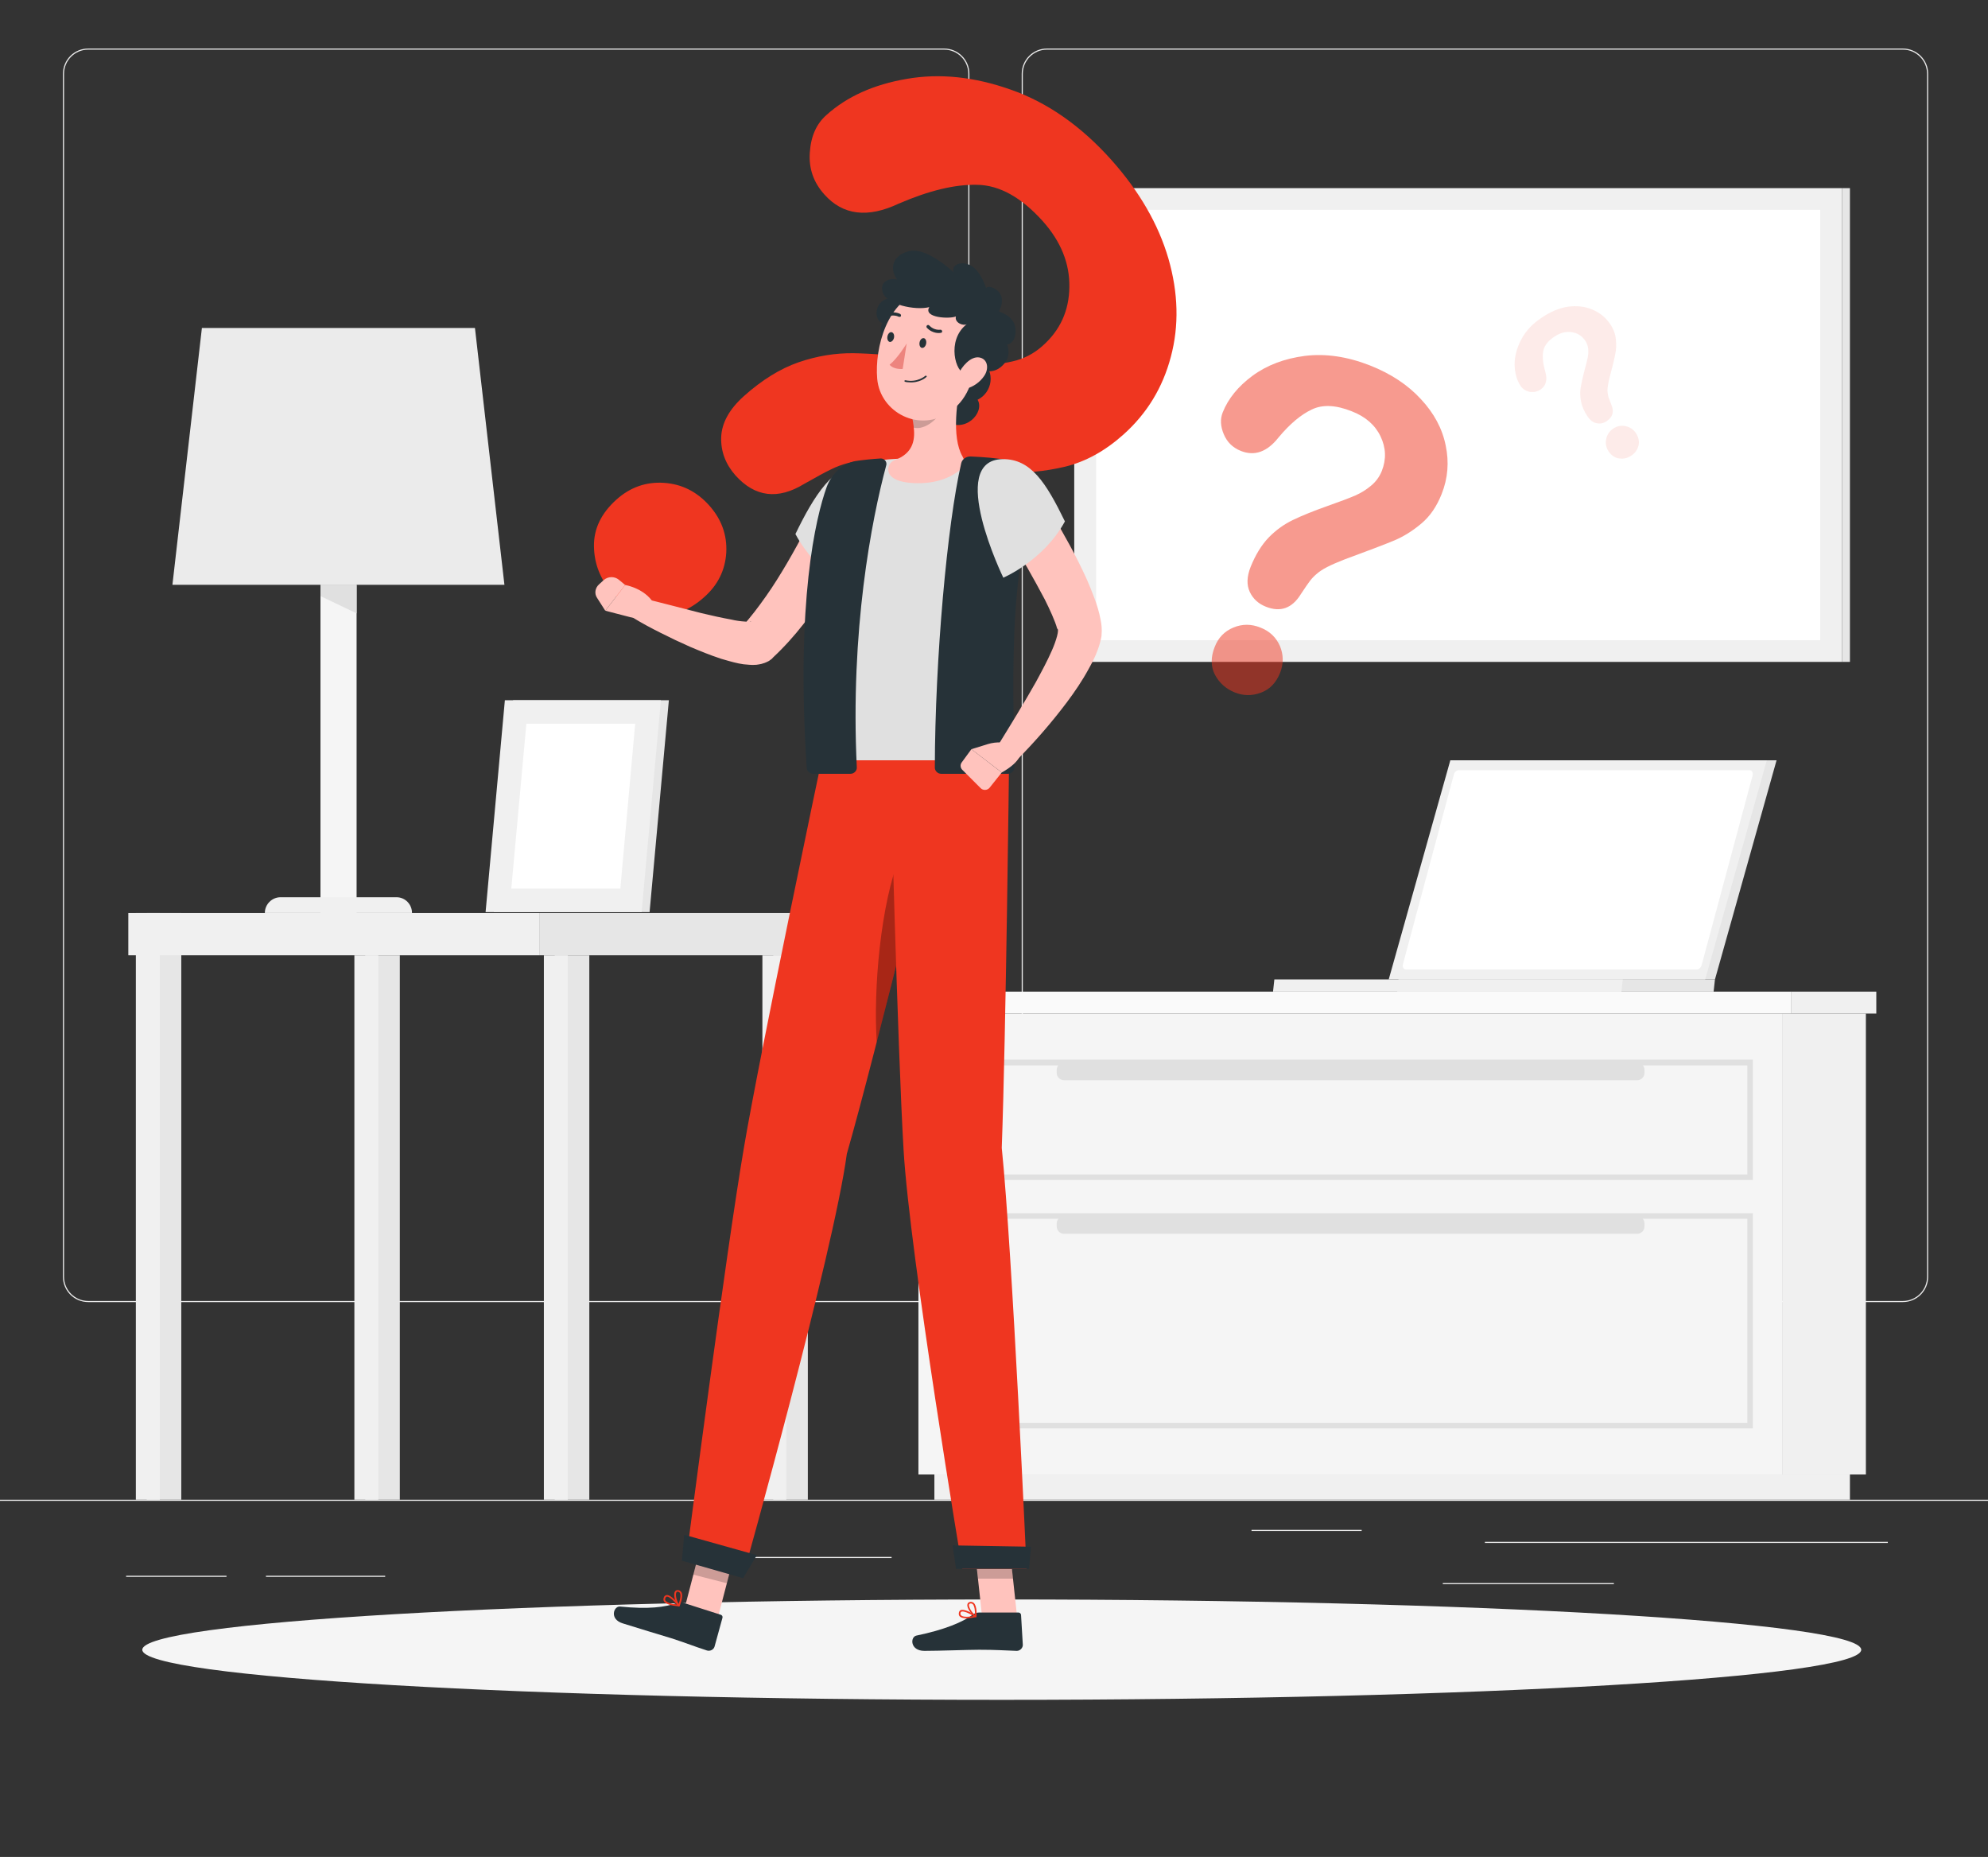
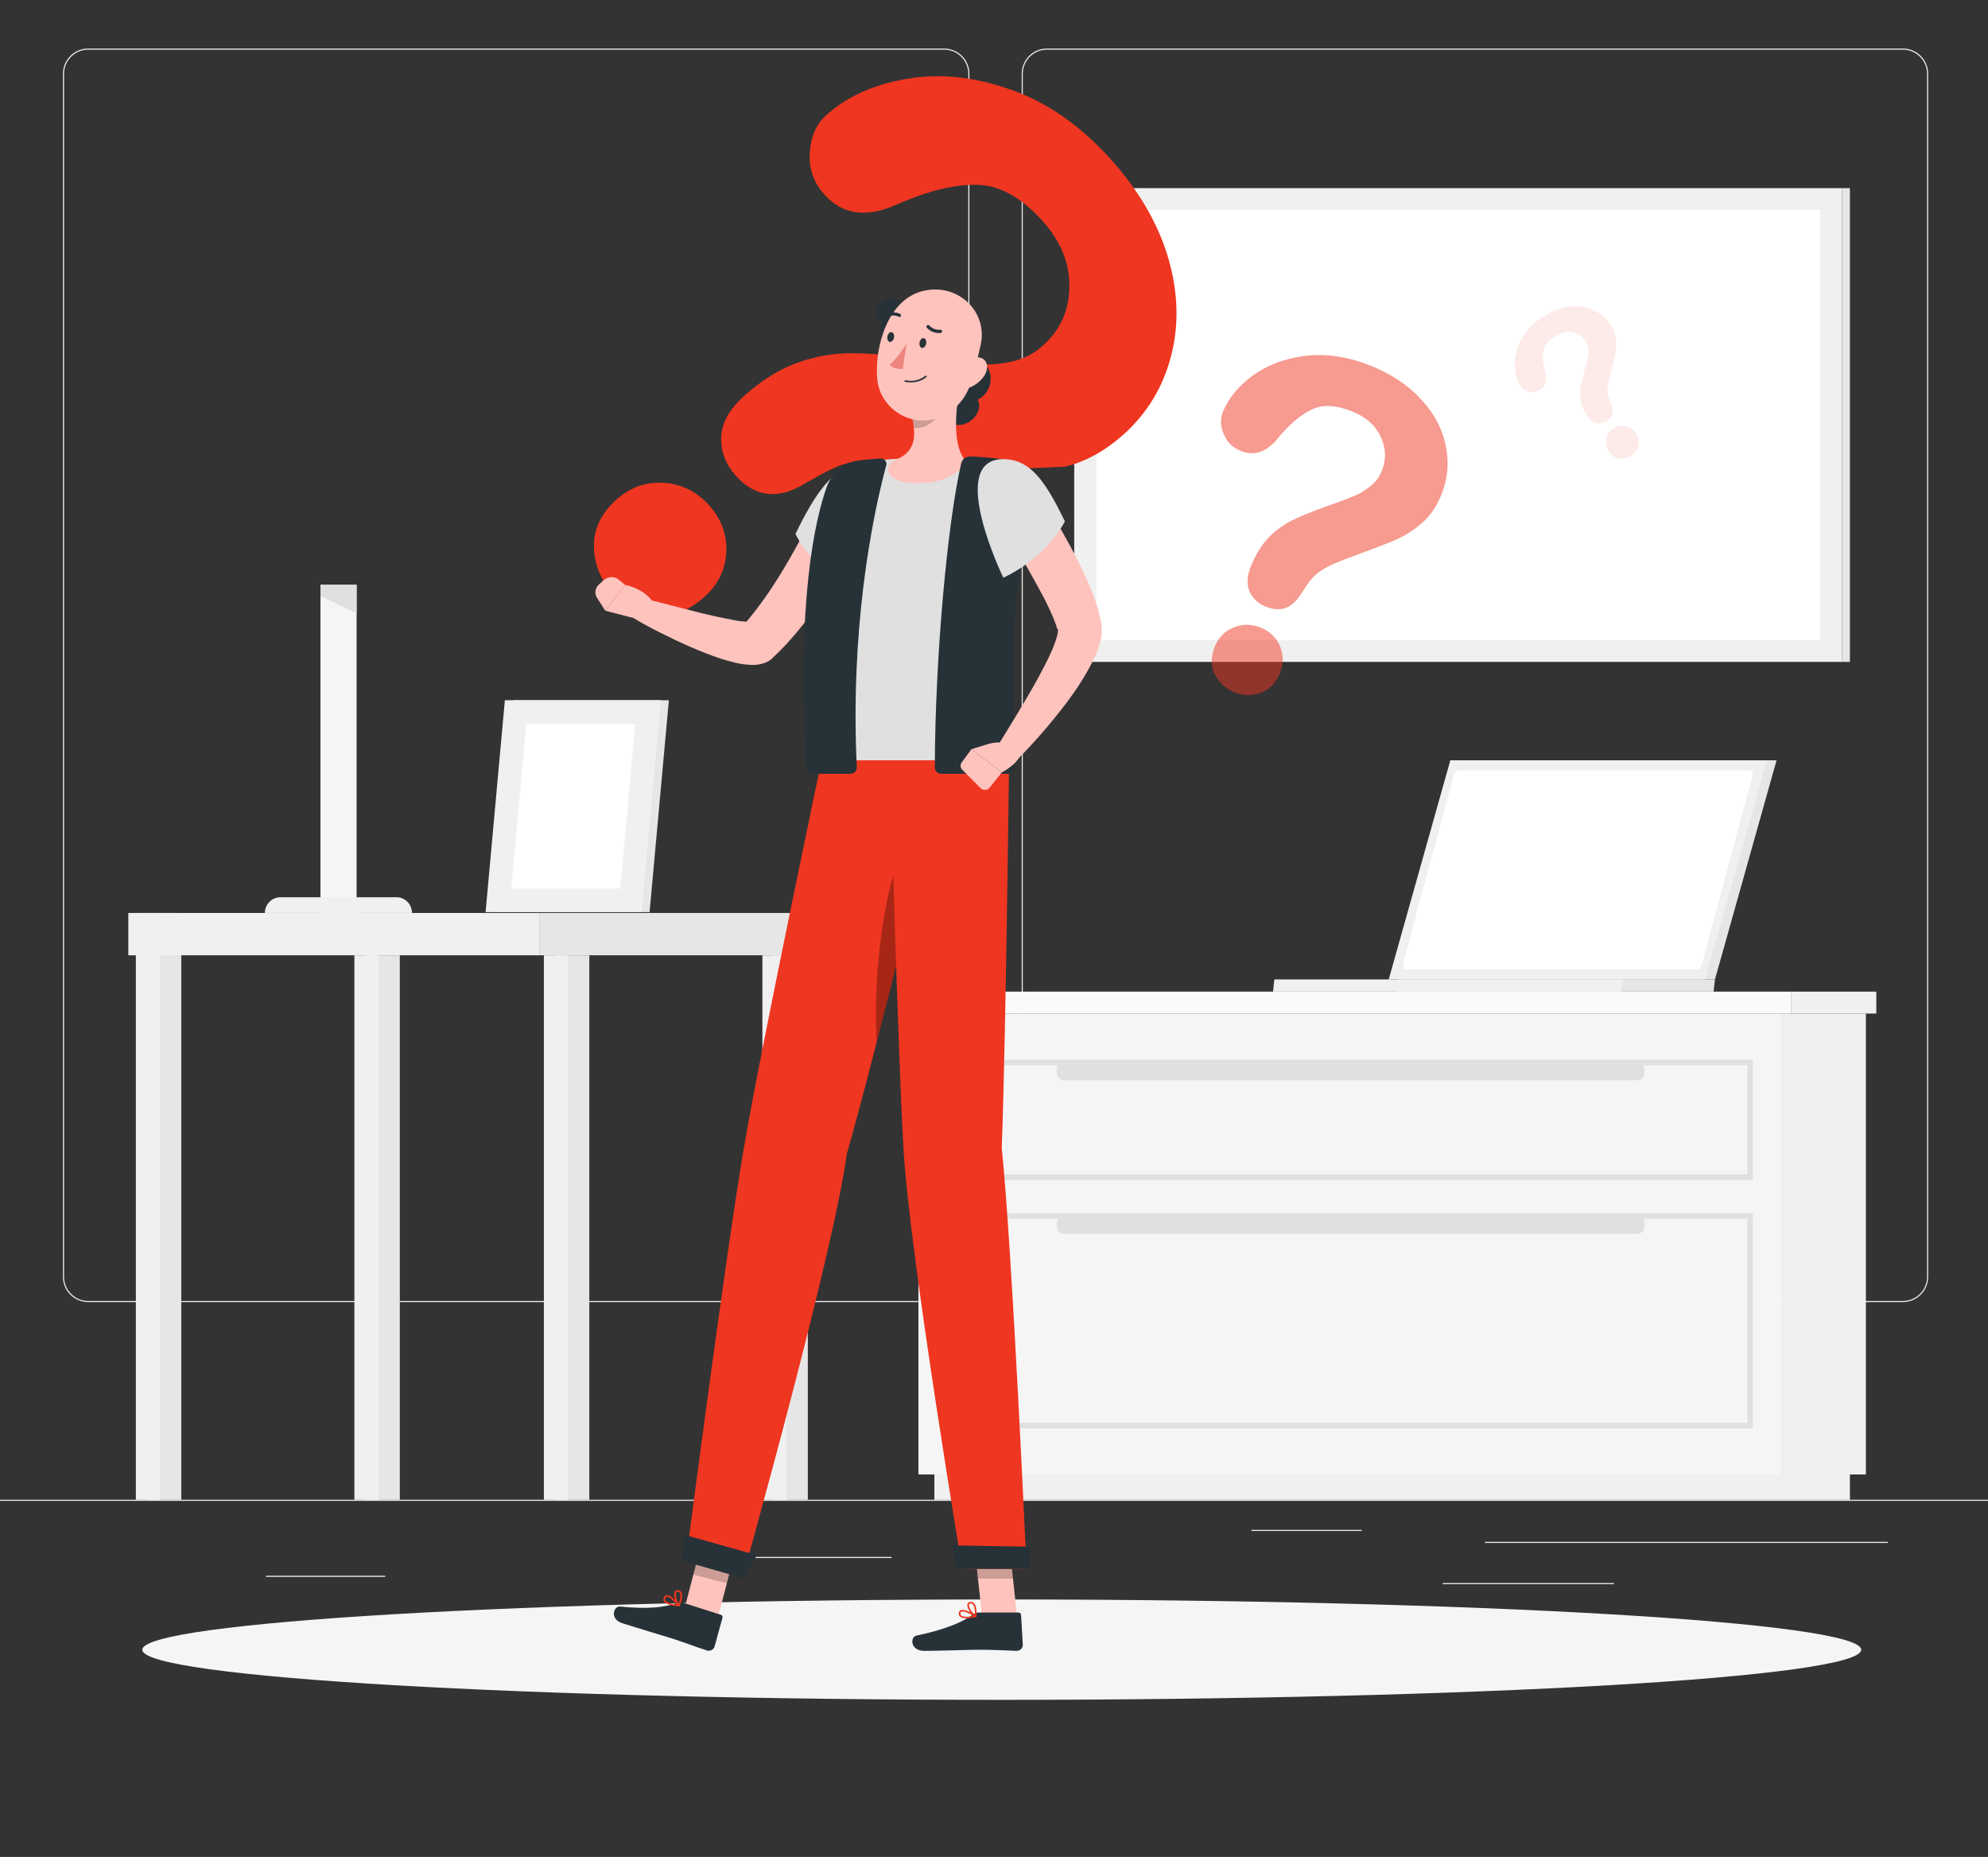
<svg xmlns="http://www.w3.org/2000/svg" width="727" height="679" viewBox="0 0 727 679" fill="none">
  <rect x="0" y="0" width="727" height="679" fill="#333333" stroke="none" />
  <g clip-path="url(#clip0_457_11007)">
    <path d="M771.576 548.79H-38.903V548.385H771.576V548.79Z" fill="#EBEBEB" />
    <path d="M543.021 564.184H690.366V563.779H543.021V564.184Z" fill="#EBEBEB" />
    <path d="M457.678 559.809H497.959V559.404H457.678V559.809Z" fill="#EBEBEB" />
    <path d="M590.191 579.257H527.622V578.852H590.191V579.257Z" fill="#EBEBEB" />
-     <path d="M46.116 576.583H82.831V576.178H46.116V576.583Z" fill="#EBEBEB" />
    <path d="M97.257 576.583H140.861V576.178H97.257V576.583Z" fill="#EBEBEB" />
    <path d="M250.113 569.694H326.055V569.289H250.113V569.694Z" fill="#EBEBEB" />
    <path fill-rule="evenodd" clip-rule="evenodd" d="M345.264 476.11H32.257C27.151 476.11 23.018 471.977 23.018 466.873V26.981C23.018 21.877 27.151 17.744 32.257 17.744H345.264C350.37 17.744 354.504 21.877 354.504 26.981V466.873C354.504 471.977 350.37 476.11 345.264 476.11ZM32.257 18.149C27.394 18.149 23.423 22.12 23.423 26.981V466.873C23.423 471.734 27.394 475.704 32.257 475.704H345.264C350.127 475.704 354.098 471.734 354.098 466.873V26.981C354.098 22.12 350.127 18.149 345.264 18.149H32.257Z" fill="#EBEBEB" />
    <path fill-rule="evenodd" clip-rule="evenodd" d="M695.877 476.11H382.87C377.764 476.11 373.631 471.977 373.631 466.873V26.981C373.631 21.877 377.764 17.744 382.87 17.744H695.877C700.983 17.744 705.117 21.877 705.117 26.981V466.873C705.117 471.977 700.983 476.11 695.877 476.11ZM382.87 18.149C378.007 18.149 374.036 22.12 374.036 26.981V466.873C374.036 471.734 378.007 475.704 382.87 475.704H695.877C700.74 475.704 704.712 471.734 704.712 466.873V26.981C704.712 22.12 700.74 18.149 695.877 18.149H382.87Z" fill="#EBEBEB" />
    <path d="M651.95 539.148H682.343V370.613H651.95V539.148Z" fill="#F0F0F0" />
    <path d="M341.698 539.148H676.507V548.385H341.698V539.148Z" fill="#F0F0F0" />
    <path d="M651.95 539.148H335.863V370.613H651.95V539.148Z" fill="#F5F5F5" />
    <path d="M655.11 362.592H686.152V370.613H655.11V362.592Z" fill="#F0F0F0" />
    <path d="M655.111 362.592H332.054V370.613H655.111V362.592Z" fill="#FAFAFA" />
    <path fill-rule="evenodd" clip-rule="evenodd" d="M641.009 431.464H346.805V387.467H641.009V431.464ZM348.831 429.438H638.983V389.573H348.831V429.438Z" fill="#E0E0E0" />
    <path fill-rule="evenodd" clip-rule="evenodd" d="M641.009 522.294H346.805V443.617H641.009V522.294ZM348.831 520.268H638.983V445.643H348.831V520.268Z" fill="#E0E0E0" />
    <path d="M389.192 395.002H598.701C600.16 395.002 601.376 393.786 601.376 392.328V391.193C601.376 389.735 600.16 388.52 598.701 388.52H389.192C387.652 388.52 386.437 389.735 386.437 391.193V392.328C386.437 393.786 387.652 395.002 389.192 395.002Z" fill="#E0E0E0" />
    <path d="M389.192 451.154H598.701C600.16 451.154 601.376 449.939 601.376 448.48V447.346C601.376 445.887 600.16 444.672 598.701 444.672H389.192C387.652 444.672 386.437 445.887 386.437 447.346V448.48C386.437 449.939 387.652 451.154 389.192 451.154Z" fill="#E0E0E0" />
    <path d="M53.653 548.386H66.297V333.828H53.653V548.386Z" fill="#E6E6E6" />
    <path d="M49.683 548.386H58.436V333.828H49.683V548.386Z" fill="#F0F0F0" />
    <path d="M197.19 349.304H46.927V333.828H197.19V349.304Z" fill="#F0F0F0" />
    <path d="M202.863 548.386H215.507V349.305H202.863V548.386Z" fill="#E6E6E6" />
    <path d="M198.892 548.386H207.645V349.305H198.892V548.386Z" fill="#F0F0F0" />
    <path d="M282.776 548.386H295.42V349.305H282.776V548.386Z" fill="#E6E6E6" />
    <path d="M278.805 548.386H287.558V349.305H278.805V548.386Z" fill="#F0F0F0" />
    <path d="M133.567 548.386H146.211V349.305H133.567V548.386Z" fill="#E6E6E6" />
    <path d="M129.596 548.386H138.349V349.305H129.596V548.386Z" fill="#F0F0F0" />
    <path d="M197.189 349.304H295.42V333.828H197.189V349.304Z" fill="#E6E6E6" />
-     <path d="M184.465 213.827H63.056L73.835 119.918H173.686L184.465 213.827Z" fill="#EBEBEB" />
    <path d="M130.406 333.828H117.195V213.828H130.406V333.828Z" fill="#F5F5F5" />
    <path d="M150.668 333.827H96.853C96.853 330.667 99.446 328.074 102.607 328.074H144.995C148.156 328.074 150.668 330.667 150.668 333.827Z" fill="#F0F0F0" />
    <path d="M130.406 224.281L117.195 217.96V213.828H130.406V224.281Z" fill="#E0E0E0" />
    <path d="M180.575 333.504H237.552L244.603 256.043H187.626L180.575 333.504Z" fill="#E6E6E6" />
    <path d="M177.576 333.504H234.634L241.685 256.043H184.627L177.576 333.504Z" fill="#F0F0F0" />
    <path d="M226.853 324.914L232.283 264.631H192.489L186.978 324.914H226.853Z" fill="white" />
    <path d="M649.68 278H533.943L511.412 358.135H627.149L649.68 278Z" fill="#E6E6E6" />
    <path d="M627.148 358.135L626.662 362.591H510.926L511.412 358.135H627.148Z" fill="#E6E6E6" />
    <path d="M646.114 278H530.377L507.846 358.135H623.582L646.114 278Z" fill="#F0F0F0" />
    <path d="M622.286 352.869L640.927 283.51C641.17 282.457 640.684 281.646 639.792 281.646H533.457C532.647 281.646 531.917 282.295 531.674 283.186L513.033 352.625C512.79 353.598 513.276 354.489 514.168 354.489H620.503C621.313 354.489 622.043 353.76 622.286 352.869Z" fill="white" />
    <path d="M593.433 358.135L592.946 362.591H465.539L466.025 358.135H593.433Z" fill="#F0F0F0" />
    <path d="M673.671 242.025H392.84V68.791H673.671V242.025Z" fill="#F0F0F0" />
    <path d="M665.647 234.085H400.863V76.732H665.647V234.085Z" fill="white" />
    <path d="M673.671 242.025H676.508V68.791H673.671V242.025Z" fill="#E6E6E6" />
    <path d="M680.641 603.241C680.641 613.369 539.942 621.553 366.337 621.553C192.732 621.553 52.033 613.369 52.033 603.241C52.033 593.112 192.732 584.848 366.337 584.848C539.942 584.848 680.641 593.112 680.641 603.241Z" fill="#F5F5F5" />
-     <path d="M302.227 42.053C309.738 35.3 319.518 30.898 331.567 28.845C343.616 26.739 356.34 28.062 369.74 32.816C383.086 37.515 395.297 46.05 406.374 58.42C416.64 69.926 423.61 81.972 427.284 94.558C430.905 107.144 431.202 119.109 428.176 130.452C425.204 141.742 419.423 151.222 410.832 158.893C404.132 164.888 397.027 168.805 389.516 170.641C381.952 172.424 374.657 173.099 367.633 172.667C360.555 172.181 348.317 170.965 330.918 169.021C326.001 168.535 321.895 168.319 318.599 168.373C315.303 168.373 312.521 168.67 310.251 169.264C307.982 169.858 305.875 170.641 303.929 171.614C301.984 172.532 298.688 174.315 294.042 176.961C284.478 182.795 276.13 181.769 268.998 173.882C265.324 169.723 263.568 165.051 263.73 159.865C263.946 154.625 266.701 149.629 271.997 144.875C278.642 138.933 285.315 134.801 292.015 132.478C298.769 130.155 305.523 129.048 312.277 129.156C318.977 129.264 327.46 129.966 337.726 131.263C346.696 132.343 353.315 132.991 357.583 133.207C361.852 133.477 366.066 133.126 370.227 132.154C374.387 131.236 378.088 129.318 381.33 126.401C387.706 120.729 390.948 113.599 391.056 105.01C391.218 96.367 387.976 88.319 381.33 80.864C373.496 72.167 365.526 67.738 357.421 67.576C349.37 67.36 339.78 69.656 328.649 74.463C317.302 79.811 308.252 78.704 301.498 71.141C297.5 66.712 295.717 61.58 296.149 55.746C296.527 49.858 298.553 45.294 302.227 42.053ZM223.854 216.664C219.532 211.803 217.316 206.185 217.208 199.811C217.1 193.383 219.856 187.657 225.475 182.633C230.5 178.15 236.281 176.124 242.819 176.556C249.303 176.988 254.814 179.743 259.353 184.821C263.838 189.845 265.918 195.57 265.594 201.999C265.216 208.481 262.514 213.936 257.489 218.366C251.978 223.335 246.034 225.469 239.658 224.767C233.283 224.011 228.015 221.31 223.854 216.664Z" fill="#EF3620" />
+     <path d="M302.227 42.053C309.738 35.3 319.518 30.898 331.567 28.845C343.616 26.739 356.34 28.062 369.74 32.816C383.086 37.515 395.297 46.05 406.374 58.42C416.64 69.926 423.61 81.972 427.284 94.558C430.905 107.144 431.202 119.109 428.176 130.452C425.204 141.742 419.423 151.222 410.832 158.893C404.132 164.888 397.027 168.805 389.516 170.641C360.555 172.181 348.317 170.965 330.918 169.021C326.001 168.535 321.895 168.319 318.599 168.373C315.303 168.373 312.521 168.67 310.251 169.264C307.982 169.858 305.875 170.641 303.929 171.614C301.984 172.532 298.688 174.315 294.042 176.961C284.478 182.795 276.13 181.769 268.998 173.882C265.324 169.723 263.568 165.051 263.73 159.865C263.946 154.625 266.701 149.629 271.997 144.875C278.642 138.933 285.315 134.801 292.015 132.478C298.769 130.155 305.523 129.048 312.277 129.156C318.977 129.264 327.46 129.966 337.726 131.263C346.696 132.343 353.315 132.991 357.583 133.207C361.852 133.477 366.066 133.126 370.227 132.154C374.387 131.236 378.088 129.318 381.33 126.401C387.706 120.729 390.948 113.599 391.056 105.01C391.218 96.367 387.976 88.319 381.33 80.864C373.496 72.167 365.526 67.738 357.421 67.576C349.37 67.36 339.78 69.656 328.649 74.463C317.302 79.811 308.252 78.704 301.498 71.141C297.5 66.712 295.717 61.58 296.149 55.746C296.527 49.858 298.553 45.294 302.227 42.053ZM223.854 216.664C219.532 211.803 217.316 206.185 217.208 199.811C217.1 193.383 219.856 187.657 225.475 182.633C230.5 178.15 236.281 176.124 242.819 176.556C249.303 176.988 254.814 179.743 259.353 184.821C263.838 189.845 265.918 195.57 265.594 201.999C265.216 208.481 262.514 213.936 257.489 218.366C251.978 223.335 246.034 225.469 239.658 224.767C233.283 224.011 228.015 221.31 223.854 216.664Z" fill="#EF3620" />
    <g opacity="0.5">
      <path d="M447.141 150.79C449.14 145.766 452.76 141.31 458.001 137.421C463.296 133.531 469.699 131.101 477.21 130.128C484.774 129.21 492.69 130.371 500.957 133.612C508.629 136.637 514.843 140.743 519.598 145.928C524.407 151.06 527.432 156.705 528.675 162.863C529.972 168.967 529.486 174.882 527.216 180.608C525.433 185.145 522.975 188.737 519.841 191.384C516.653 194.085 513.33 196.165 509.872 197.623C506.36 199.082 500.2 201.431 491.393 204.672C488.908 205.645 486.881 206.536 485.314 207.346C483.748 208.157 482.505 208.967 481.586 209.777C480.614 210.587 479.776 211.452 479.074 212.37C478.371 213.288 477.237 214.936 475.67 217.313C472.482 222.444 468.24 223.957 462.945 221.85C460.19 220.77 458.217 218.96 457.029 216.421C455.84 213.882 455.948 210.83 457.353 207.265C459.136 202.836 461.351 199.244 463.999 196.489C466.646 193.788 469.618 191.654 472.914 190.088C476.156 188.521 480.371 186.82 485.558 184.983C490.15 183.363 493.5 182.093 495.608 181.175C497.715 180.257 499.633 179.068 501.362 177.61C503.145 176.151 504.469 174.342 505.333 172.181C507.008 167.914 506.846 163.7 504.847 159.541C502.848 155.382 499.336 152.33 494.311 150.385C488.475 148.062 483.612 147.846 479.722 149.737C475.778 151.573 471.725 154.976 467.565 159.946C463.405 165.24 458.812 166.887 453.787 164.889C450.815 163.7 448.735 161.675 447.546 158.812C446.303 155.895 446.168 153.221 447.141 150.79ZM451.599 253.207C448.357 251.911 445.925 249.75 444.304 246.725C442.737 243.7 442.71 240.297 444.223 236.516C445.52 233.167 447.789 230.817 451.031 229.467C454.273 228.116 457.569 228.116 460.919 229.467C464.269 230.763 466.646 233.005 468.051 236.192C469.402 239.379 469.429 242.647 468.132 245.996C466.673 249.669 464.323 252.1 461.081 253.288C457.893 254.477 454.732 254.45 451.599 253.207Z" fill="#EF3620" />
    </g>
    <g opacity="0.1">
      <path d="M556.151 141.228C554.746 139.176 553.99 136.61 553.882 133.531C553.827 130.506 554.611 127.427 556.232 124.294C557.853 121.107 560.392 118.379 563.85 116.11C567.038 113.949 570.226 112.626 573.414 112.14C576.656 111.708 579.628 112.059 582.329 113.193C585.031 114.327 587.192 116.083 588.813 118.46C590.056 120.296 590.758 122.187 590.92 124.132C591.137 126.022 591.055 127.832 590.677 129.56C590.353 131.289 589.624 134.287 588.489 138.554C588.219 139.743 588.03 140.742 587.922 141.552C587.814 142.363 587.814 143.065 587.922 143.659C587.976 144.253 588.084 144.793 588.246 145.279C588.408 145.766 588.732 146.63 589.218 147.872C590.353 150.465 589.813 152.491 587.597 153.949C586.463 154.76 585.247 155.03 583.95 154.76C582.654 154.543 581.519 153.706 580.546 152.248C579.304 150.411 578.52 148.629 578.196 146.9C577.818 145.117 577.764 143.416 578.034 141.795C578.304 140.121 578.763 138.041 579.412 135.556C580.006 133.396 580.411 131.775 580.627 130.695C580.843 129.668 580.897 128.615 580.789 127.535C580.681 126.508 580.33 125.536 579.736 124.618C578.547 122.835 576.899 121.782 574.792 121.458C572.685 121.134 570.577 121.674 568.47 123.078C566.039 124.699 564.661 126.508 564.337 128.507C564.012 130.506 564.256 132.937 565.066 135.799C565.985 138.824 565.417 141.039 563.364 142.444C562.121 143.254 560.771 143.524 559.312 143.254C557.907 142.93 556.853 142.255 556.151 141.228ZM596.594 166.589C595.243 167.508 593.784 167.859 592.217 167.643C590.65 167.481 589.326 166.616 588.246 165.05C587.327 163.645 587.03 162.16 587.354 160.593C587.679 158.973 588.543 157.677 589.948 156.704C591.353 155.786 592.839 155.489 594.405 155.813C596.026 156.137 597.296 156.974 598.215 158.325C599.241 159.891 599.566 161.458 599.187 163.024C598.755 164.537 597.891 165.725 596.594 166.589Z" fill="#EF3620" />
    </g>
    <path d="M262.271 592.463L250.033 589.303L257.328 561.268L269.566 564.509L262.271 592.463Z" fill="#FFC3BD" />
    <path d="M249.871 586.061L263.568 590.436C264.055 590.598 264.298 591.003 264.217 591.49L261.299 602.104C260.975 603.238 259.597 603.887 258.462 603.481C253.68 601.942 251.492 600.97 245.495 599.025C241.766 597.891 232.851 595.217 227.745 593.596C222.72 592.057 224.422 587.195 226.772 587.438C237.147 588.492 243.225 587.681 247.521 586.142C248.331 585.899 249.142 585.818 249.871 586.061Z" fill="#263238" />
    <path opacity="0.2" d="M269.566 564.51L257.328 561.35L253.519 575.772L265.838 578.932L269.566 564.51Z" fill="black" />
    <path d="M300.445 278C300.445 278 277.995 384.55 272.078 419.472C265.513 457.635 251.33 567.021 251.33 567.021L272.159 574.637C272.159 574.637 304.741 458.608 309.685 421.903C320.059 385.927 346.318 278 346.318 278H300.445Z" fill="#EF3620" />
    <path opacity="0.3" d="M329.217 312.76C322.004 330.262 319.329 362.024 320.626 381.065C326.38 358.621 332.783 332.936 337.727 312.841C336.106 307.332 333.918 301.498 329.217 312.76Z" fill="black" />
    <path d="M271.754 577.069L249.385 570.668L250.195 561.188L276.779 568.642L271.754 577.069Z" fill="#263238" />
    <path fill-rule="evenodd" clip-rule="evenodd" d="M242.739 585.414C242.523 584.928 242.577 584.387 242.901 583.793C243.117 583.469 243.441 583.28 243.874 583.226C245.495 583.145 248.169 586.548 248.493 586.872C248.575 587.034 248.575 587.115 248.493 587.196C248.493 587.277 248.331 587.358 248.25 587.358C247.278 587.277 245.981 587.115 244.846 586.791C243.874 586.467 243.063 586.062 242.739 585.414ZM243.874 583.793C243.712 583.847 243.577 583.955 243.468 584.117C243.198 584.495 243.144 584.847 243.306 585.171C243.712 585.9 245.252 586.467 247.602 586.71C246.467 585.414 244.765 583.793 243.874 583.793Z" fill="#EF3620" />
    <path fill-rule="evenodd" clip-rule="evenodd" d="M248.008 587.278C247.035 586.224 246.062 583.145 246.792 582.011C247.035 581.525 247.521 581.363 248.089 581.444C248.575 581.552 248.953 581.822 249.223 582.254C250.034 583.793 248.575 587.035 248.575 587.197C248.521 587.305 248.44 587.359 248.332 587.359C248.278 587.359 248.224 587.359 248.17 587.359C248.116 587.359 248.062 587.332 248.008 587.278ZM248.008 582.011C247.602 581.93 247.44 582.092 247.359 582.254C246.873 583.064 247.44 585.252 248.17 586.467C248.575 585.414 249.142 583.388 248.656 582.497C248.548 582.281 248.386 582.146 248.17 582.092C248.116 582.092 248.062 582.065 248.008 582.011Z" fill="#EF3620" />
    <path d="M317.789 186.683C316.735 189.276 315.682 191.626 314.466 194.057C313.331 196.433 312.17 198.783 310.981 201.106C308.468 205.806 305.875 210.424 303.038 214.961C297.365 223.955 290.962 232.706 282.614 240.485L282.371 240.809C281.885 241.133 281.479 241.538 280.993 241.781C278.967 242.835 277.67 242.916 276.617 243.078C275.563 243.159 274.752 243.159 274.023 243.078C272.483 242.997 271.267 242.835 270.133 242.591C267.782 242.105 265.756 241.457 263.73 240.89C259.759 239.593 256.03 238.054 252.383 236.514C248.709 234.894 245.116 233.192 241.604 231.41C238.038 229.627 234.553 227.764 231.149 225.657C229.285 224.604 228.717 222.173 229.852 220.309C230.743 218.851 232.445 218.122 234.066 218.527H234.147C241.604 220.309 249.141 222.335 256.517 224.198C260.245 225.09 263.892 225.9 267.458 226.548C269.16 226.953 270.943 227.196 272.483 227.277C273.213 227.359 273.942 227.359 274.347 227.359C274.59 227.359 274.752 227.277 274.671 227.277C274.59 227.277 274.266 227.196 273.05 227.764L271.429 229.06C274.509 225.738 277.346 221.93 280.102 218.04C282.857 214.151 285.451 209.938 287.882 205.806C290.368 201.538 292.745 197.217 295.014 192.841C297.365 188.466 299.553 183.928 301.579 179.715L301.66 179.472C303.768 175.016 309.036 173.152 313.412 175.259C317.708 177.365 319.572 182.389 317.789 186.683Z" fill="#FFC3BD" />
    <path d="M315.276 169.506C304.902 169.831 297.689 181.174 290.881 195.273C298.58 209.614 312.683 217.15 312.683 217.15C312.683 217.15 340.077 168.858 315.276 169.506Z" fill="#E0E0E0" />
    <path d="M230.743 225.738L221.342 223.307L228.636 213.908C228.636 213.908 236.822 215.205 239.821 222.011L236.498 224.442C234.715 225.657 232.607 226.143 230.743 225.738Z" fill="#FFC3BD" />
    <path d="M219.073 213.666L220.856 212.045C222.396 210.749 224.665 210.668 226.286 211.964L228.636 213.909L221.342 223.308L218.343 218.608C217.29 217.069 217.614 214.962 219.073 213.666Z" fill="#FFC3BD" />
    <path d="M371.928 591.004H359.123L356.043 562.482H368.849L371.928 591.004Z" fill="#FFC3BD" />
    <path d="M357.988 589.627H372.415C372.901 589.627 373.306 589.951 373.387 590.437L374.036 601.376C374.117 602.51 373.063 603.644 371.847 603.644C366.822 603.482 364.391 603.239 358.069 603.239C354.179 603.239 343.399 603.644 338.05 603.644C332.782 603.644 332.782 598.54 335.133 598.054C345.345 595.947 352.153 593.111 355.8 590.356C356.448 589.87 357.259 589.627 357.988 589.627Z" fill="#263238" />
    <path opacity="0.2" d="M368.849 562.482H356.043L357.664 577.229H370.47L368.849 562.482Z" fill="black" />
    <path d="M325.488 278C325.488 278 328.325 385.117 330.432 420.444C332.702 459.094 351.91 573.665 351.91 573.665H375.414C375.414 573.665 370.227 457.635 366.336 419.715C367.876 378.148 369.011 278 369.011 278H325.488Z" fill="#EF3620" />
    <path d="M376.305 573.665H349.641L348.344 565.076L377.035 565.562L376.305 573.665Z" fill="#263238" />
    <path fill-rule="evenodd" clip-rule="evenodd" d="M351.018 591.086C350.64 590.708 350.532 590.195 350.694 589.547C350.802 589.169 351.018 588.899 351.342 588.736C352.963 588.169 356.611 590.519 357.016 590.762C357.097 590.843 357.097 591.005 357.097 591.086C357.097 591.167 357.016 591.329 356.854 591.329C355.962 591.491 354.665 591.734 353.45 591.734C352.477 591.734 351.586 591.572 351.018 591.086ZM351.586 589.304C351.423 589.358 351.315 589.493 351.261 589.709C351.153 590.141 351.234 590.465 351.505 590.681C352.072 591.248 353.774 591.329 356.043 590.924C354.584 589.952 352.396 588.98 351.586 589.304Z" fill="#EF3620" />
    <path fill-rule="evenodd" clip-rule="evenodd" d="M356.692 591.248C355.395 590.519 353.45 588.007 353.774 586.629C353.855 586.143 354.26 585.819 354.828 585.738C355.314 585.684 355.746 585.819 356.125 586.143C357.421 587.359 357.097 590.924 357.097 591.086C357.097 591.194 357.043 591.275 356.935 591.329C356.881 591.329 356.827 591.329 356.773 591.329C356.719 591.329 356.692 591.302 356.692 591.248ZM354.909 586.305C354.504 586.386 354.423 586.548 354.342 586.791C354.179 587.602 355.395 589.627 356.53 590.519C356.611 589.303 356.449 587.278 355.719 586.548C355.503 586.386 355.287 586.305 355.071 586.305C355.017 586.305 354.963 586.305 354.909 586.305Z" fill="#EF3620" />
    <path d="M305.875 177.771C307.171 173.557 310.819 170.397 315.276 169.506C318.842 168.858 320.463 168.372 324.921 167.967C332.62 167.318 345.345 167.561 354.098 167.967C359.123 168.21 364.31 168.777 368.444 169.344L368.606 169.425C373.144 169.992 376.305 174.125 375.495 178.5C373.388 189.925 369.902 209.938 369.173 228.493C368.2 252.963 369.497 272.085 369.011 278H300.444C296.311 218.446 301.66 191.383 305.875 177.771Z" fill="#E0E0E0" />
    <path d="M358.718 131.585C364.391 136.042 362.77 143.577 357.502 146.17C360.258 150.789 352.882 158.891 345.426 153.787C338.051 148.682 348.587 127.291 358.718 131.585Z" fill="#263238" />
    <path d="M328.082 126.644C323.138 126.563 320.788 121.863 322.652 118.136C319.167 116.84 319.815 109.304 325.975 108.98C332.216 108.575 335.458 124.78 328.082 126.644Z" fill="#263238" />
    <path d="M326.056 174.287C323.948 172.504 324.678 169.101 327.271 168.21C333.593 165.86 334.728 161.323 334.16 156.38C334.079 155.084 333.836 153.625 333.512 152.248L344.129 143.821L351.91 137.582C349.965 145.685 347.857 159.783 351.991 166.914C352.963 168.534 352.639 170.479 351.261 171.694C348.425 174.044 342.995 177.123 333.917 176.637C329.784 176.394 327.352 175.502 326.056 174.287Z" fill="#FFC3BD" />
    <path d="M302.309 178.095C304.092 173.233 308.063 169.587 312.683 168.615C315.195 168.209 319.167 167.804 322.003 167.642C323.381 167.561 324.435 168.858 324.11 170.073C318.68 190.249 310.9 230.6 313.331 280.593C313.412 281.808 312.359 282.943 310.981 282.943H297.365C296.149 282.943 295.095 281.97 295.014 280.836C291.043 219.823 298.256 189.357 302.309 178.095Z" fill="#263238" />
    <path d="M368.12 168.13C363.743 167.482 360.42 167.158 354.99 166.915C353.369 166.834 351.829 167.887 351.505 169.426C346.399 191.628 341.941 240.973 341.86 280.675C341.86 281.891 342.914 282.944 344.211 282.944H368.606C369.822 282.944 370.876 281.972 370.957 280.756C371.119 272.735 369.984 254.018 370.957 230.763C371.767 211.155 374.766 193.491 376.954 181.58C377.846 176.962 372.983 168.778 368.12 168.13Z" fill="#263238" />
    <path d="M376.71 175.178C381.898 183.038 386.598 190.898 391.056 199.081C393.325 203.214 395.433 207.427 397.459 211.883C398.431 214.071 399.323 216.34 400.214 218.69C401.106 221.12 401.916 223.551 402.484 226.63C402.808 228.251 403.051 229.871 402.808 232.626C402.484 234.49 401.997 236.029 401.511 237.407C400.539 240.161 399.323 242.43 398.107 244.618C395.676 249.074 393.001 252.964 390.164 256.772C384.491 264.307 378.412 271.276 371.848 277.92C370.146 279.621 367.309 279.621 365.607 277.92C364.148 276.461 363.905 274.193 364.959 272.491L365.04 272.41C369.74 264.793 374.522 257.015 378.818 249.398C380.925 245.509 383.032 241.62 384.653 237.893C386.274 234.247 387.49 230.033 386.598 229.871C386.274 228.575 385.545 226.711 384.734 224.848C383.924 222.984 383.032 221.12 382.06 219.176C380.033 215.367 377.926 211.478 375.738 207.67C371.28 200.053 366.579 192.356 361.879 184.902L361.798 184.74C359.204 180.607 360.42 175.178 364.634 172.586C368.687 169.993 374.036 171.208 376.71 175.178Z" fill="#FFC3BD" />
    <path d="M366.58 167.887C377.035 167.725 382.546 176.557 389.435 190.655C381.655 204.997 366.904 211.236 366.904 211.236C366.904 211.236 346.075 168.292 366.58 167.887Z" fill="#E0E0E0" />
    <path d="M361.231 272.086L355.233 273.95L366.337 282.457C366.337 282.457 375.495 277.677 372.659 273.382L370.795 272.572C367.796 271.276 364.392 271.114 361.231 272.086Z" fill="#FFC3BD" />
    <path d="M351.83 281.404L358.638 288.21C359.529 289.101 361.069 289.02 361.88 288.048L366.337 282.457L355.234 273.949L351.667 278.811C351.1 279.621 351.181 280.674 351.83 281.404Z" fill="#FFC3BD" />
    <path opacity="0.2" d="M333.513 152.249C333.837 153.626 334.08 155.085 334.161 156.381C338.213 157.435 343.887 152.816 344.454 148.927C344.697 147.468 344.211 144.795 344.13 143.822L333.513 152.249Z" fill="black" />
    <path d="M358.637 126.077C355.882 137.988 354.909 145.118 347.534 150.466C336.43 158.487 321.842 150.871 320.788 138.474C319.816 127.211 324.435 109.547 337.565 106.387C350.452 103.308 361.312 114.085 358.637 126.077Z" fill="#FFC3BD" />
-     <path d="M353.045 136.529C349.56 136.691 345.913 124.456 353.532 118.541C352.316 119.27 348.993 118.055 349.56 115.705C347.372 116.678 337.484 116.272 339.835 112.302C334.81 113.599 323.868 111.411 322.733 106.63C321.518 101.85 327.191 101.688 328.083 102.255C325.57 98.852 325.651 93.747 332.216 91.883C338.781 90.02 348.75 99.581 348.75 99.581C347.696 97.069 351.343 95.043 355.153 97.15C358.881 99.338 360.664 105.496 360.664 105.496C360.583 103.632 369.498 106.063 365.284 113.842C369.66 115.543 371.605 117.731 371.362 121.782C371.038 125.752 368.282 125.996 368.282 125.996C368.282 125.996 370.471 130.614 365.932 134.26C361.393 137.825 357.584 133.612 353.045 136.529Z" fill="#263238" />
    <path d="M359.934 137.421C358.313 139.852 355.801 141.472 353.531 142.039C350.208 142.931 349.074 140.014 350.451 136.854C351.667 134.099 354.909 130.21 358.07 130.696C361.15 131.182 361.798 134.666 359.934 137.421Z" fill="#FFC3BD" />
    <path d="M338.7 125.589C338.538 126.562 337.889 127.291 337.16 127.21C336.511 127.129 336.106 126.238 336.268 125.265C336.43 124.293 337.079 123.564 337.808 123.645C338.456 123.726 338.862 124.617 338.7 125.589Z" fill="#263238" />
    <path d="M326.948 123.402C326.786 124.374 326.056 125.104 325.408 125.022C324.759 124.941 324.354 124.05 324.516 123.078C324.678 122.106 325.327 121.376 325.975 121.457C326.705 121.538 327.11 122.43 326.948 123.402Z" fill="#263238" />
    <path d="M331.567 125.59C331.567 125.59 328.325 130.938 325.326 133.368C326.866 135.232 330.108 134.908 330.108 134.908L331.567 125.59Z" fill="#ED847E" />
    <path d="M332.216 139.77C336.268 140.175 338.7 137.987 338.781 137.825C338.943 137.744 338.943 137.582 338.781 137.42C338.7 137.339 338.537 137.339 338.375 137.42C338.375 137.42 335.539 140.013 331.081 139.041C330.919 139.041 330.757 139.122 330.757 139.284C330.757 139.446 330.838 139.608 331 139.608C331.378 139.716 331.783 139.77 332.216 139.77Z" fill="#263238" />
    <path d="M339.267 118.866C339.159 118.866 339.078 118.893 339.024 118.947C338.781 119.19 338.7 119.595 338.943 119.838C341.131 122.188 343.887 121.783 344.049 121.702C344.373 121.702 344.616 121.378 344.535 121.053C344.454 120.729 344.13 120.486 343.806 120.567C343.725 120.567 341.617 120.891 339.834 119.028C339.672 118.866 339.51 118.785 339.267 118.866Z" fill="#263238" />
    <path d="M323.544 115.867C323.706 115.948 323.949 116.029 324.111 115.948C326.624 114.732 328.569 115.786 328.569 115.786C328.893 115.948 329.298 115.867 329.46 115.624C329.541 115.3 329.46 114.975 329.217 114.813C329.055 114.732 326.624 113.436 323.544 114.894C323.301 114.975 323.139 115.381 323.301 115.624C323.355 115.732 323.436 115.813 323.544 115.867Z" fill="#263238" />
  </g>
  <defs>
    <clipPath id="clip0_457_11007">
      <rect width="727" height="679" fill="white" />
    </clipPath>
  </defs>
</svg>